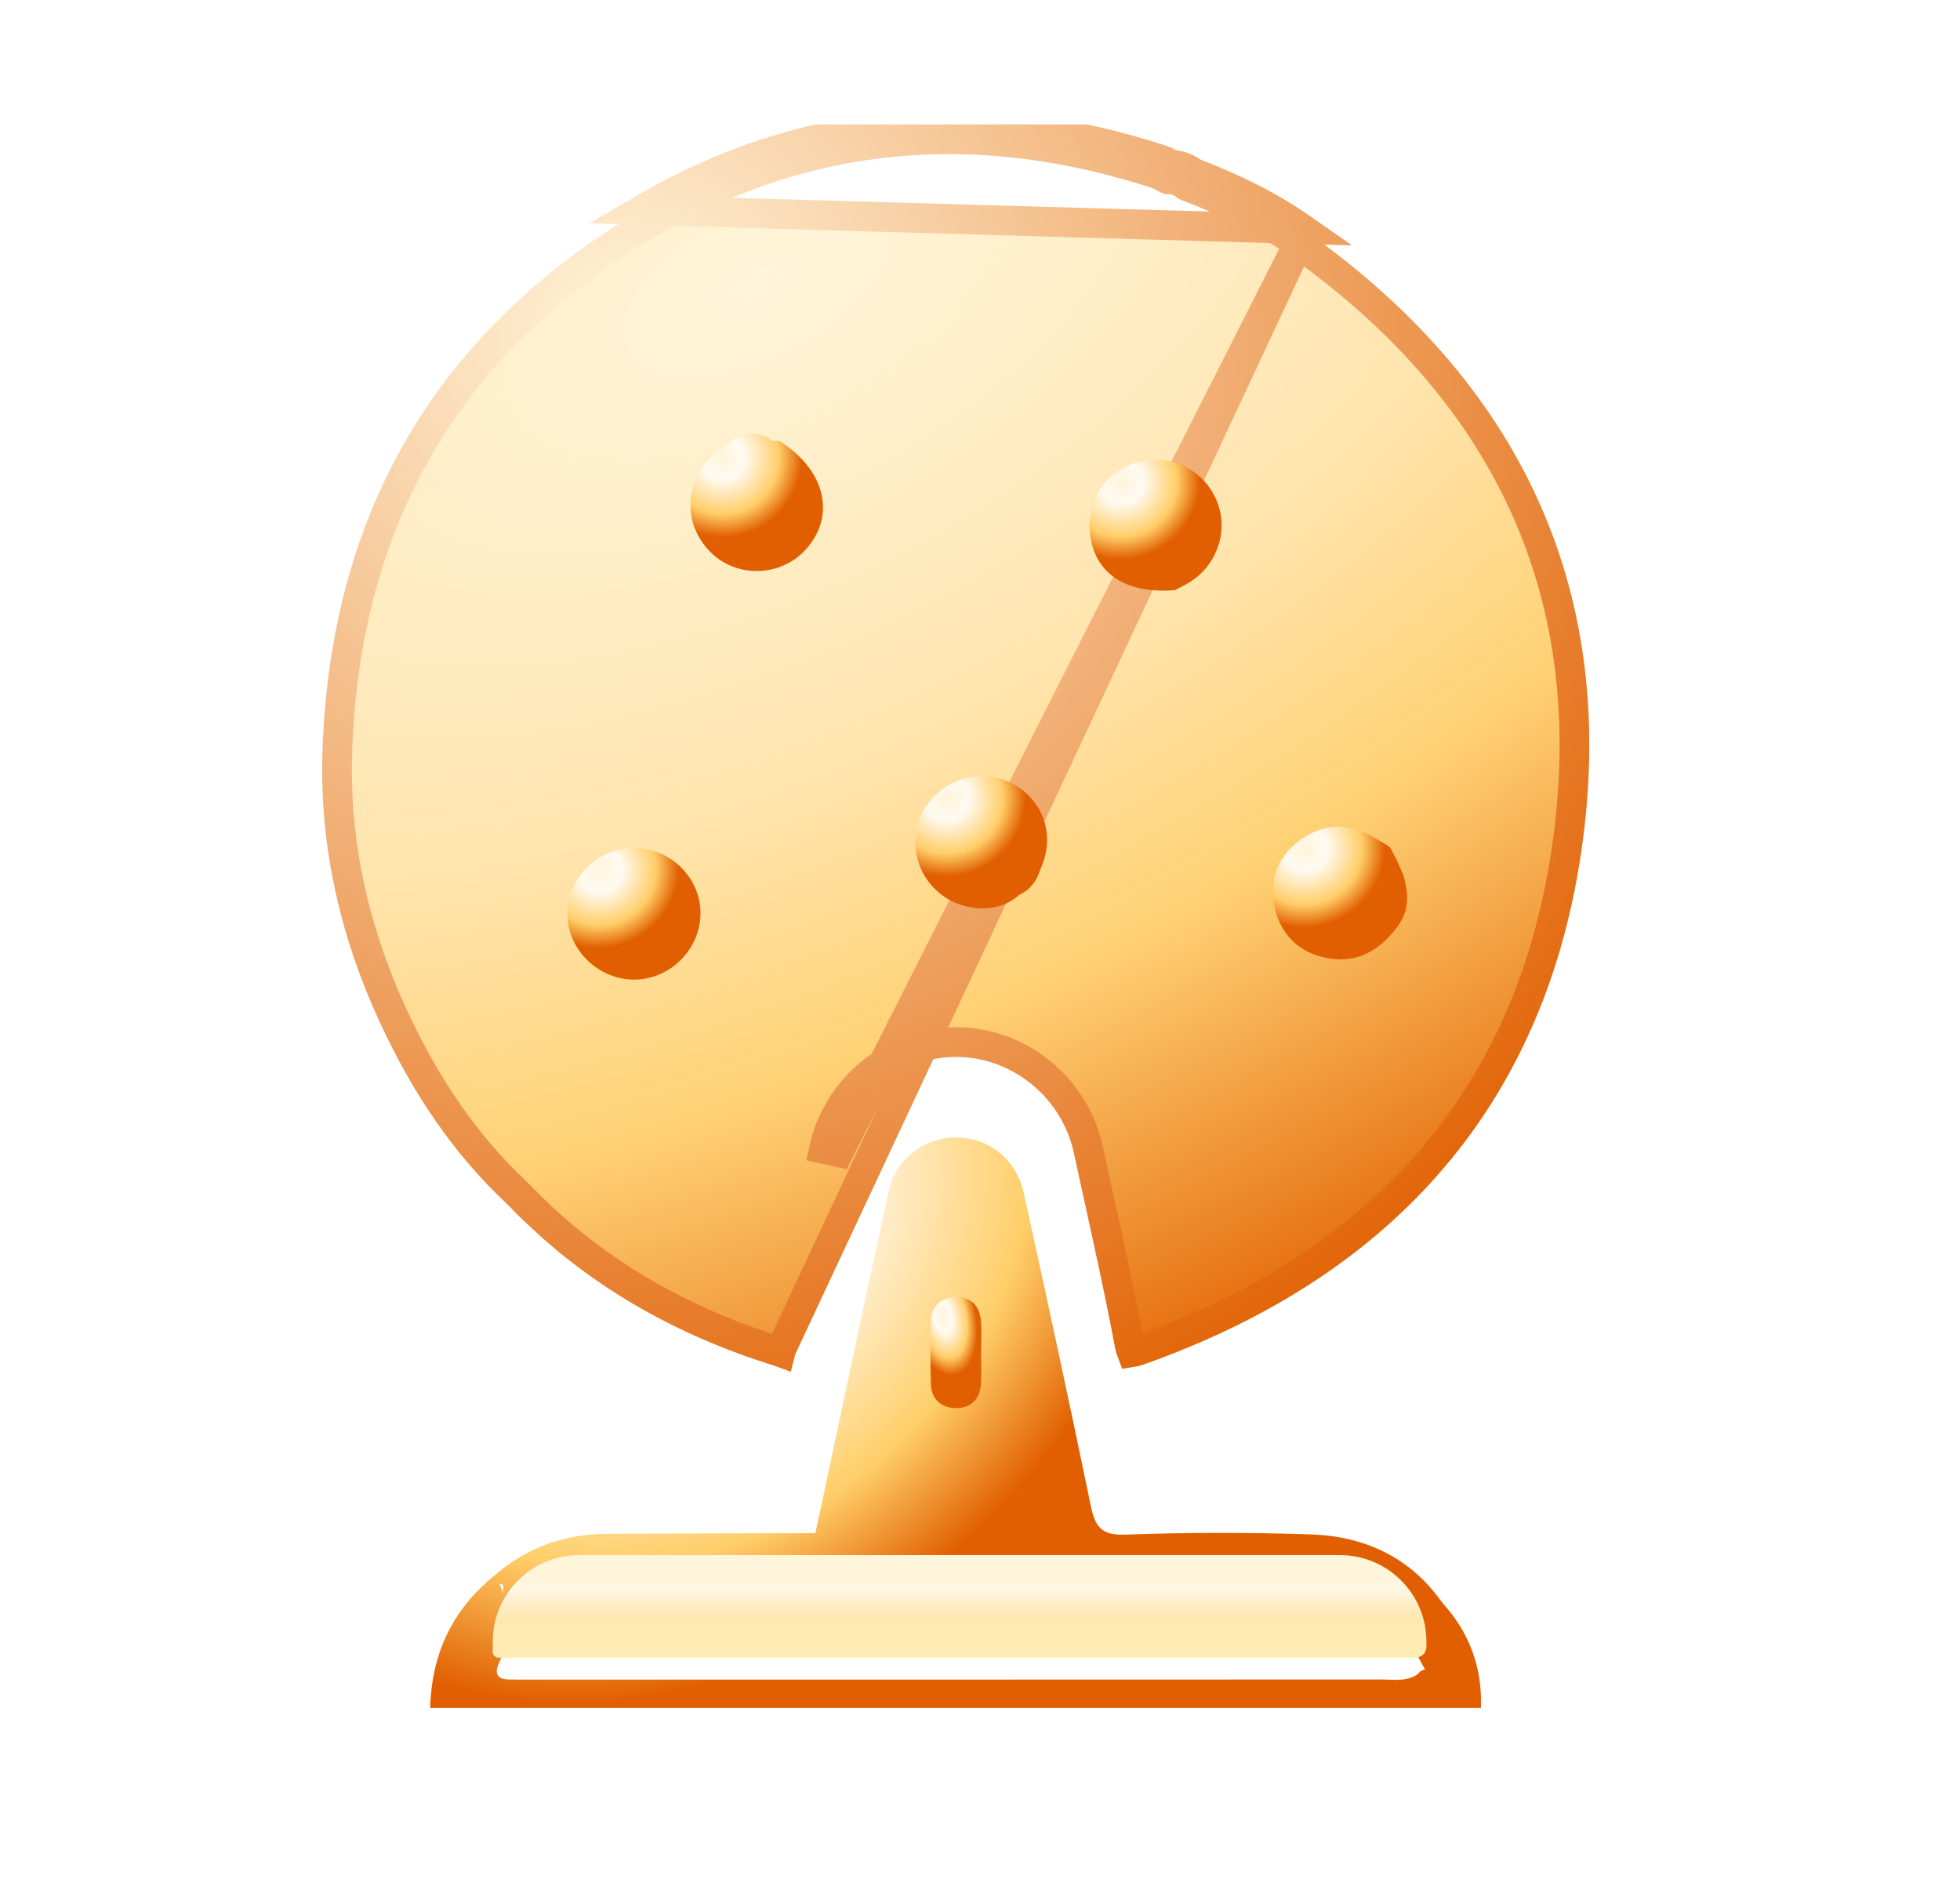
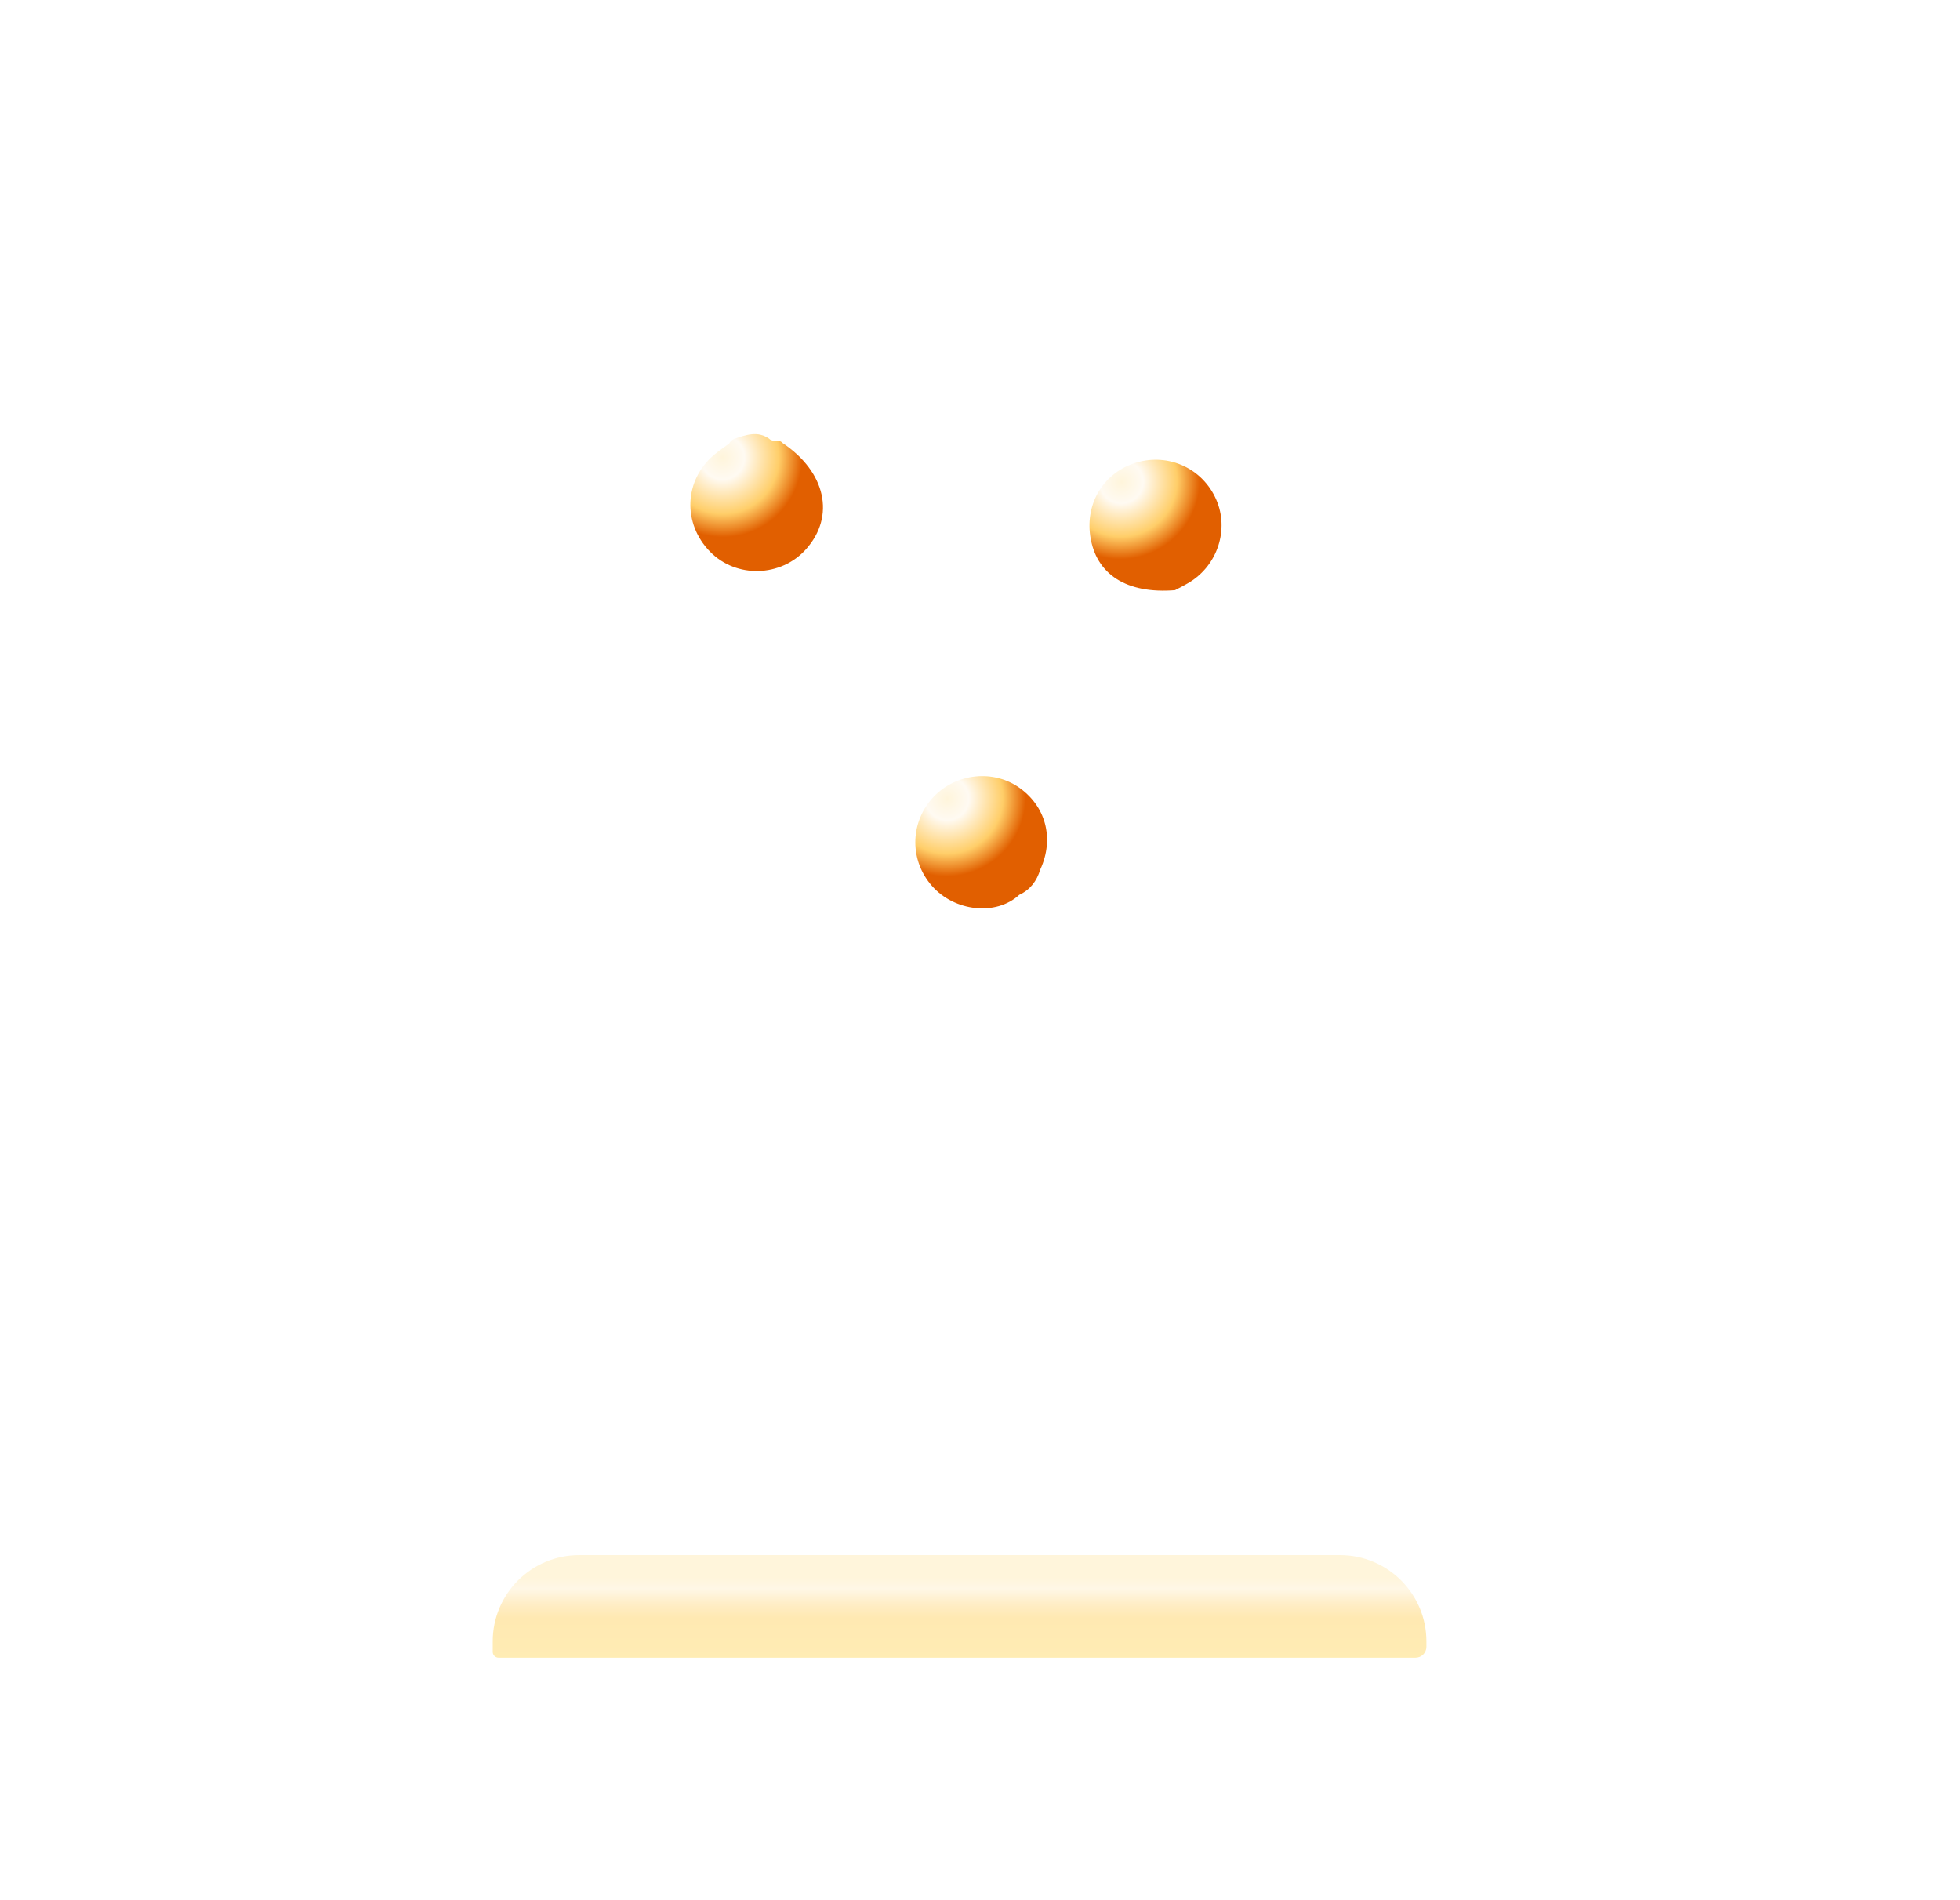
<svg xmlns="http://www.w3.org/2000/svg" width="33" height="32" viewBox="0 0 33 32" fill="none">
  <g clip-path="url(#clip0_10098_2147)">
-     <path d="M21.858 4.108L21.793 4.063C21.246 3.68 20.644 3.389 20.009 3.146L19.976 3.133L19.948 3.112C19.874 3.056 19.798 3.028 19.714 3.023L19.663 3.02L19.618 2.998C19.594 2.986 19.567 2.971 19.548 2.96C19.542 2.957 19.536 2.954 19.533 2.952C19.511 2.94 19.5 2.936 19.495 2.934L19.573 2.697M21.858 4.108L13.154 22.72C13.15 22.739 13.147 22.756 13.143 22.771C13.135 22.768 13.126 22.766 13.116 22.762C11.492 22.257 10.059 21.451 8.863 20.25C8.863 20.25 8.862 20.25 8.862 20.25L8.794 20.18L8.724 20.11L8.724 20.109L8.717 20.102C7.813 19.26 7.147 18.245 6.625 17.118L6.625 17.118C5.97 15.703 5.63 14.216 5.679 12.67L5.429 12.662L5.679 12.67C5.804 8.744 7.55 5.737 10.928 3.753C13.623 2.17 16.51 1.959 19.495 2.934L19.573 2.697M21.858 4.108H21.858M21.858 4.108H21.858M19.573 2.697C16.526 1.701 13.564 1.915 10.801 3.537L21.936 3.858C21.368 3.46 20.745 3.16 20.098 2.912C19.988 2.83 19.866 2.781 19.728 2.773C19.711 2.765 19.693 2.755 19.676 2.746C19.642 2.727 19.609 2.708 19.573 2.697ZM21.858 4.108C25.318 6.563 26.952 9.901 26.405 14.099L26.405 14.099C25.841 18.425 23.313 21.275 19.182 22.739C19.121 22.761 19.08 22.771 19.053 22.775C19.042 22.747 19.029 22.701 19.015 22.628L19.015 22.628C18.863 21.814 18.684 21.004 18.507 20.199C18.445 19.918 18.383 19.638 18.323 19.358C18.096 18.308 17.149 17.542 16.083 17.549H16.083C15.031 17.557 14.102 18.311 13.874 19.35L14.118 19.404L21.858 4.108Z" fill="url(#paint0_radial_10098_2147)" stroke="url(#paint1_radial_10098_2147)" stroke-width="0.5" />
    <g filter="url(#filter0_i_10098_2147)">
-       <path d="M24.28 26.486C23.743 25.722 22.974 25.371 22.072 25.34C21.03 25.305 19.985 25.306 18.943 25.344C18.541 25.359 18.437 25.207 18.365 24.858C18.002 23.097 17.621 21.34 17.235 19.585C17.11 19.017 16.642 18.654 16.093 18.656C15.558 18.657 15.08 19.018 14.961 19.561C14.543 21.478 14.139 23.399 13.729 25.319C12.555 25.322 11.381 25.322 10.206 25.331C9.497 25.336 8.865 25.561 8.327 26.031C7.69 26.545 7.331 27.209 7.257 28.023C7.196 28.687 7.313 28.799 7.977 28.745C8.083 28.75 8.189 28.76 8.296 28.76C13.625 28.761 18.955 28.761 24.285 28.76C24.402 28.76 24.52 28.746 24.638 28.739C24.796 28.712 24.901 28.632 24.919 28.464C24.921 28.44 24.924 28.417 24.926 28.393C24.984 27.676 24.781 27.046 24.301 26.51C24.296 26.501 24.289 26.493 24.28 26.485V26.486ZM8.476 26.211C8.473 26.253 8.471 26.291 8.47 26.325C8.455 26.278 8.433 26.221 8.409 26.169C8.446 26.177 8.477 26.184 8.476 26.211ZM23.877 27.688C23.688 27.826 23.467 27.783 23.258 27.783C18.453 27.785 13.647 27.785 8.841 27.785C8.746 27.785 8.652 27.785 8.556 27.782C8.378 27.776 8.325 27.692 8.392 27.527C8.458 27.36 8.548 27.209 8.657 27.066C8.739 26.96 8.849 26.865 8.835 26.712C8.85 26.715 8.865 26.719 8.881 26.723C9.254 26.562 9.613 26.367 10.019 26.303C10.024 26.303 10.028 26.303 10.032 26.301C10.123 26.314 10.215 26.303 10.306 26.288C10.376 26.288 10.446 26.288 10.516 26.288C14.238 26.288 17.959 26.288 21.681 26.288C21.781 26.288 21.882 26.286 21.982 26.288C22.05 26.303 22.118 26.313 22.186 26.301C22.698 26.357 23.105 26.647 23.527 26.903C23.531 26.901 23.536 26.899 23.541 26.897C23.529 26.984 23.596 27.04 23.664 27.095C23.684 27.106 23.704 27.117 23.725 27.128C23.814 27.289 23.903 27.451 23.991 27.612C23.995 27.609 23.999 27.609 24.002 27.609C23.955 27.625 23.907 27.64 23.877 27.686V27.688Z" fill="url(#paint2_radial_10098_2147)" />
-     </g>
+       </g>
    <g filter="url(#filter1_i_10098_2147)">
      <path d="M19.787 9.738C18.969 9.805 18.45 9.474 18.356 8.824C18.274 8.262 18.594 7.752 19.129 7.591C19.677 7.426 20.251 7.691 20.478 8.215C20.696 8.715 20.503 9.315 20.027 9.606C19.948 9.654 19.864 9.695 19.782 9.739L19.786 9.738L19.787 9.738Z" fill="url(#paint3_radial_10098_2147)" />
    </g>
    <g filter="url(#filter2_i_10098_2147)">
-       <path d="M23.556 15.367C23.244 15.809 22.833 16.05 22.284 15.921C21.831 15.815 21.545 15.502 21.455 15.05C21.368 14.613 21.511 14.232 21.875 13.959C22.249 13.68 22.652 13.646 23.068 13.866C23.161 13.915 23.249 13.973 23.34 14.026C23.436 14.066 23.443 14.171 23.498 14.241C23.54 14.335 23.581 14.429 23.623 14.524C23.712 14.813 23.739 15.098 23.556 15.366L23.556 15.367Z" fill="url(#paint4_radial_10098_2147)" />
-     </g>
+       </g>
    <g filter="url(#filter3_i_10098_2147)">
      <path d="M13.176 7.261C13.903 7.746 14.068 8.493 13.571 9.049C13.149 9.521 12.398 9.541 11.957 9.093C11.489 8.617 11.517 7.888 12.021 7.461C12.101 7.392 12.191 7.334 12.275 7.271C12.294 7.236 12.322 7.21 12.357 7.192C12.557 7.125 12.759 7.047 12.959 7.195L12.956 7.194C13.018 7.253 13.118 7.187 13.175 7.261H13.176Z" fill="url(#paint5_radial_10098_2147)" />
    </g>
    <g filter="url(#filter4_i_10098_2147)">
-       <path d="M10.686 14.08C11.293 14.083 11.801 14.591 11.794 15.189C11.787 15.791 11.283 16.294 10.681 16.297C10.076 16.3 9.558 15.797 9.554 15.201C9.549 14.581 10.06 14.076 10.687 14.08H10.686Z" fill="url(#paint6_radial_10098_2147)" />
-     </g>
+       </g>
    <g filter="url(#filter5_i_10098_2147)">
      <path d="M17.135 13.047C16.68 12.746 16.045 12.838 15.684 13.257C15.318 13.682 15.32 14.298 15.692 14.72C16.073 15.152 16.773 15.228 17.161 14.869C17.346 14.784 17.456 14.636 17.514 14.445C17.758 13.918 17.606 13.361 17.135 13.047Z" fill="url(#paint7_radial_10098_2147)" />
    </g>
    <g filter="url(#filter6_i_10098_2147)">
-       <path d="M16.517 22.591C16.517 22.769 16.529 22.948 16.514 23.124C16.494 23.377 16.327 23.518 16.09 23.513C15.857 23.508 15.682 23.373 15.674 23.115C15.664 22.76 15.659 22.403 15.674 22.048C15.684 21.802 15.837 21.647 16.083 21.642C16.349 21.635 16.499 21.793 16.517 22.057C16.529 22.235 16.519 22.413 16.519 22.59H16.518L16.517 22.591Z" fill="url(#paint8_radial_10098_2147)" />
-     </g>
+       </g>
    <path d="M9.751 26.189H22.561C23.364 26.189 24.016 26.84 24.016 27.642V27.733C24.016 27.834 23.934 27.916 23.832 27.916H8.395C8.34 27.916 8.296 27.872 8.296 27.818V27.642C8.296 26.84 8.948 26.189 9.751 26.189Z" fill="url(#paint9_linear_10098_2147)" />
  </g>
  <defs>
    <filter id="filter0_i_10098_2147" x="7.243" y="18.656" width="17.693" height="10.105" filterUnits="userSpaceOnUse" color-interpolation-filters="sRGB">
      <feFlood flood-opacity="0" result="BackgroundImageFix" />
      <feBlend mode="normal" in="SourceGraphic" in2="BackgroundImageFix" result="shape" />
      <feColorMatrix in="SourceAlpha" type="matrix" values="0 0 0 0 0 0 0 0 0 0 0 0 0 0 0 0 0 0 127 0" result="hardAlpha" />
      <feOffset dy="0.5" />
      <feComposite in2="hardAlpha" operator="arithmetic" k2="-1" k3="1" />
      <feColorMatrix type="matrix" values="0 0 0 0 1 0 0 0 0 0.522 0 0 0 0 0 0 0 0 1 0" />
      <feBlend mode="normal" in2="shape" result="effect1_innerShadow_10098_2147" />
    </filter>
    <filter id="filter1_i_10098_2147" x="18.343" y="7.542" width="2.224" height="2.204" filterUnits="userSpaceOnUse" color-interpolation-filters="sRGB">
      <feFlood flood-opacity="0" result="BackgroundImageFix" />
      <feBlend mode="normal" in="SourceGraphic" in2="BackgroundImageFix" result="shape" />
      <feColorMatrix in="SourceAlpha" type="matrix" values="0 0 0 0 0 0 0 0 0 0 0 0 0 0 0 0 0 0 127 0" result="hardAlpha" />
      <feOffset dy="0.2" />
      <feComposite in2="hardAlpha" operator="arithmetic" k2="-1" k3="1" />
      <feColorMatrix type="matrix" values="0 0 0 0 1 0 0 0 0 0.522 0 0 0 0 0 0 0 0 1 0" />
      <feBlend mode="normal" in2="shape" result="effect1_innerShadow_10098_2147" />
    </filter>
    <filter id="filter2_i_10098_2147" x="21.43" y="13.722" width="2.262" height="2.234" filterUnits="userSpaceOnUse" color-interpolation-filters="sRGB">
      <feFlood flood-opacity="0" result="BackgroundImageFix" />
      <feBlend mode="normal" in="SourceGraphic" in2="BackgroundImageFix" result="shape" />
      <feColorMatrix in="SourceAlpha" type="matrix" values="0 0 0 0 0 0 0 0 0 0 0 0 0 0 0 0 0 0 127 0" result="hardAlpha" />
      <feOffset dy="0.2" />
      <feComposite in2="hardAlpha" operator="arithmetic" k2="-1" k3="1" />
      <feColorMatrix type="matrix" values="0 0 0 0 1 0 0 0 0 0.522 0 0 0 0 0 0 0 0 1 0" />
      <feBlend mode="normal" in2="shape" result="effect1_innerShadow_10098_2147" />
    </filter>
    <filter id="filter3_i_10098_2147" x="11.623" y="7.11" width="2.233" height="2.306" filterUnits="userSpaceOnUse" color-interpolation-filters="sRGB">
      <feFlood flood-opacity="0" result="BackgroundImageFix" />
      <feBlend mode="normal" in="SourceGraphic" in2="BackgroundImageFix" result="shape" />
      <feColorMatrix in="SourceAlpha" type="matrix" values="0 0 0 0 0 0 0 0 0 0 0 0 0 0 0 0 0 0 127 0" result="hardAlpha" />
      <feOffset dy="0.2" />
      <feComposite in2="hardAlpha" operator="arithmetic" k2="-1" k3="1" />
      <feColorMatrix type="matrix" values="0 0 0 0 1 0 0 0 0 0.522 0 0 0 0 0 0 0 0 1 0" />
      <feBlend mode="normal" in2="shape" result="effect1_innerShadow_10098_2147" />
    </filter>
    <filter id="filter4_i_10098_2147" x="9.554" y="14.08" width="2.24" height="2.217" filterUnits="userSpaceOnUse" color-interpolation-filters="sRGB">
      <feFlood flood-opacity="0" result="BackgroundImageFix" />
      <feBlend mode="normal" in="SourceGraphic" in2="BackgroundImageFix" result="shape" />
      <feColorMatrix in="SourceAlpha" type="matrix" values="0 0 0 0 0 0 0 0 0 0 0 0 0 0 0 0 0 0 127 0" result="hardAlpha" />
      <feOffset dy="0.2" />
      <feComposite in2="hardAlpha" operator="arithmetic" k2="-1" k3="1" />
      <feColorMatrix type="matrix" values="0 0 0 0 1 0 0 0 0 0.522 0 0 0 0 0 0 0 0 1 0" />
      <feBlend mode="normal" in2="shape" result="effect1_innerShadow_10098_2147" />
    </filter>
    <filter id="filter5_i_10098_2147" x="15.411" y="12.87" width="2.218" height="2.227" filterUnits="userSpaceOnUse" color-interpolation-filters="sRGB">
      <feFlood flood-opacity="0" result="BackgroundImageFix" />
      <feBlend mode="normal" in="SourceGraphic" in2="BackgroundImageFix" result="shape" />
      <feColorMatrix in="SourceAlpha" type="matrix" values="0 0 0 0 0 0 0 0 0 0 0 0 0 0 0 0 0 0 127 0" result="hardAlpha" />
      <feOffset dy="0.2" />
      <feComposite in2="hardAlpha" operator="arithmetic" k2="-1" k3="1" />
      <feColorMatrix type="matrix" values="0 0 0 0 1 0 0 0 0 0.522 0 0 0 0 0 0 0 0 1 0" />
      <feBlend mode="normal" in2="shape" result="effect1_innerShadow_10098_2147" />
    </filter>
    <filter id="filter6_i_10098_2147" x="15.664" y="21.642" width="0.859" height="1.872" filterUnits="userSpaceOnUse" color-interpolation-filters="sRGB">
      <feFlood flood-opacity="0" result="BackgroundImageFix" />
      <feBlend mode="normal" in="SourceGraphic" in2="BackgroundImageFix" result="shape" />
      <feColorMatrix in="SourceAlpha" type="matrix" values="0 0 0 0 0 0 0 0 0 0 0 0 0 0 0 0 0 0 127 0" result="hardAlpha" />
      <feOffset dy="0.2" />
      <feComposite in2="hardAlpha" operator="arithmetic" k2="-1" k3="1" />
      <feColorMatrix type="matrix" values="0 0 0 0 1 0 0 0 0 0.522 0 0 0 0 0 0 0 0 1 0" />
      <feBlend mode="normal" in2="shape" result="effect1_innerShadow_10098_2147" />
    </filter>
    <radialGradient id="paint0_radial_10098_2147" cx="0" cy="0" r="1" gradientUnits="userSpaceOnUse" gradientTransform="translate(12.763 4.762) rotate(62.508) scale(18.788 37.292)">
      <stop stop-color="#FFF5DB" />
      <stop offset="0.418" stop-color="#FFE5AF" />
      <stop offset="0.675" stop-color="#FFD174" />
      <stop offset="1" stop-color="#E77415" />
    </radialGradient>
    <radialGradient id="paint1_radial_10098_2147" cx="0" cy="0" r="1" gradientUnits="userSpaceOnUse" gradientTransform="translate(10.613 5.675) rotate(64.233) scale(20.498 21.104)">
      <stop stop-color="#FFF5DB" />
      <stop offset="1" stop-color="#E15F00" />
    </radialGradient>
    <radialGradient id="paint2_radial_10098_2147" cx="0" cy="0" r="1" gradientUnits="userSpaceOnUse" gradientTransform="translate(11.546 20.384) rotate(50.326) scale(11.575 14.958)">
      <stop stop-color="#FFF5DB" />
      <stop offset="0.166" stop-color="#FFFAF2" />
      <stop offset="0.425" stop-color="#FFCE69" />
      <stop offset="0.6" stop-color="#E15F00" />
      <stop offset="1" stop-color="#E15F00" />
    </radialGradient>
    <radialGradient id="paint3_radial_10098_2147" cx="0" cy="0" r="1" gradientUnits="userSpaceOnUse" gradientTransform="translate(18.884 7.919) rotate(64.446) scale(2.154 2.204)">
      <stop stop-color="#FFF5DB" />
      <stop offset="0.166" stop-color="#FFFAF2" />
      <stop offset="0.425" stop-color="#FFCE69" />
      <stop offset="0.6" stop-color="#E15F00" />
      <stop offset="1" stop-color="#E15F00" />
    </radialGradient>
    <radialGradient id="paint4_radial_10098_2147" cx="0" cy="0" r="1" gradientUnits="userSpaceOnUse" gradientTransform="translate(21.98 14.104) rotate(64.374) scale(2.184 2.24)">
      <stop stop-color="#FFF5DB" />
      <stop offset="0.166" stop-color="#FFFAF2" />
      <stop offset="0.425" stop-color="#FFCE69" />
      <stop offset="0.6" stop-color="#E15F00" />
      <stop offset="1" stop-color="#E15F00" />
    </radialGradient>
    <radialGradient id="paint5_radial_10098_2147" cx="0" cy="0" r="1" gradientUnits="userSpaceOnUse" gradientTransform="translate(12.166 7.505) rotate(65.359) scale(2.237 2.229)">
      <stop stop-color="#FFF5DB" />
      <stop offset="0.166" stop-color="#FFFAF2" />
      <stop offset="0.425" stop-color="#FFCE69" />
      <stop offset="0.6" stop-color="#E15F00" />
      <stop offset="1" stop-color="#E15F00" />
    </radialGradient>
    <radialGradient id="paint6_radial_10098_2147" cx="0" cy="0" r="1" gradientUnits="userSpaceOnUse" gradientTransform="translate(10.099 14.459) rotate(64.421) scale(2.167 2.22)">
      <stop stop-color="#FFF5DB" />
      <stop offset="0.166" stop-color="#FFFAF2" />
      <stop offset="0.425" stop-color="#FFCE69" />
      <stop offset="0.6" stop-color="#E15F00" />
      <stop offset="1" stop-color="#E15F00" />
    </radialGradient>
    <radialGradient id="paint7_radial_10098_2147" cx="0" cy="0" r="1" gradientUnits="userSpaceOnUse" gradientTransform="translate(15.951 13.251) rotate(64.738) scale(2.171 2.203)">
      <stop stop-color="#FFF5DB" />
      <stop offset="0.166" stop-color="#FFFAF2" />
      <stop offset="0.425" stop-color="#FFCE69" />
      <stop offset="0.6" stop-color="#E15F00" />
      <stop offset="1" stop-color="#E15F00" />
    </radialGradient>
    <radialGradient id="paint8_radial_10098_2147" cx="0" cy="0" r="1" gradientUnits="userSpaceOnUse" gradientTransform="translate(15.873 21.962) rotate(77.736) scale(1.689 0.922)">
      <stop stop-color="#FFF5DB" />
      <stop offset="0.166" stop-color="#FFFAF2" />
      <stop offset="0.425" stop-color="#FFCE69" />
      <stop offset="0.6" stop-color="#E15F00" />
      <stop offset="1" stop-color="#E15F00" />
    </radialGradient>
    <linearGradient id="paint9_linear_10098_2147" x1="16.616" y1="26.204" x2="16.616" y2="27.932" gradientUnits="userSpaceOnUse">
      <stop offset="0.001" stop-color="#FFF5DB" />
      <stop offset="0.209" stop-color="#FFF5DB" />
      <stop offset="0.319" stop-color="#FFF7E6" />
      <stop offset="0.474" stop-color="#FFEDC5" />
      <stop offset="0.602" stop-color="#FFE9B2" />
      <stop offset="1" stop-color="#FFECB4" />
    </linearGradient>
    <clipPath id="clip0_10098_2147">
      <rect width="21.333" height="26.667" fill="white" transform="translate(5.424 2.095)" />
    </clipPath>
  </defs>
</svg>